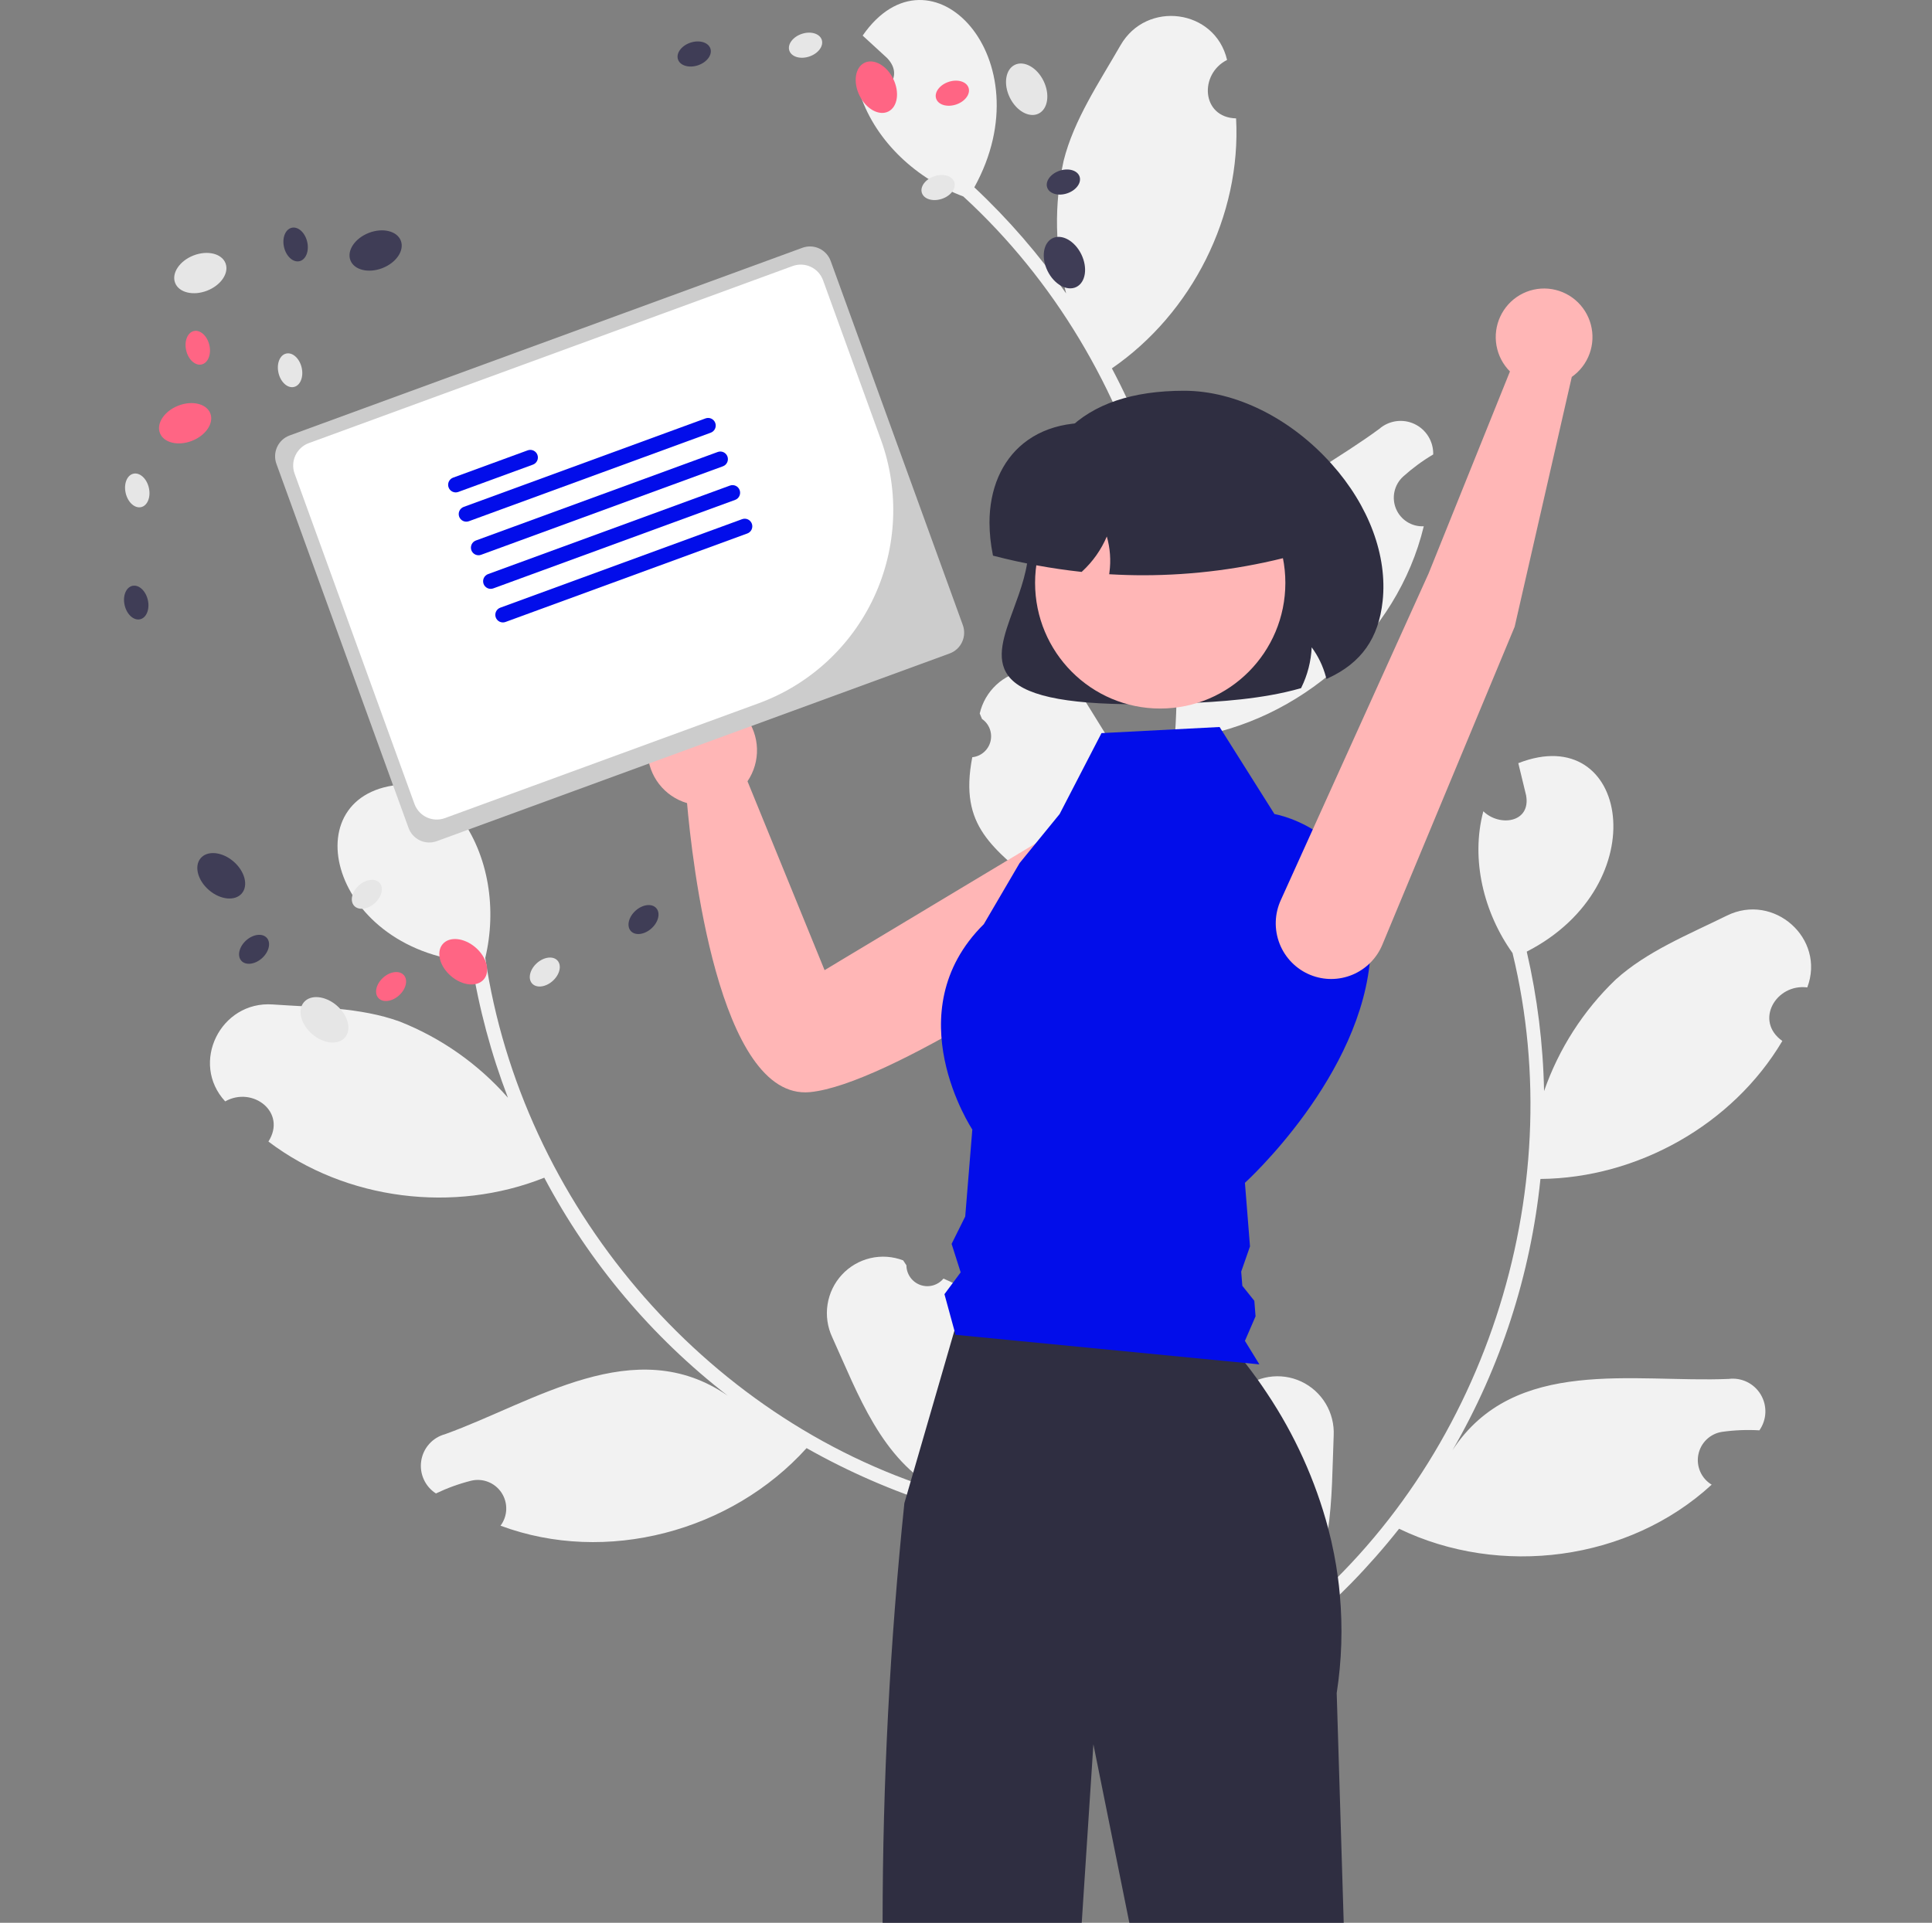
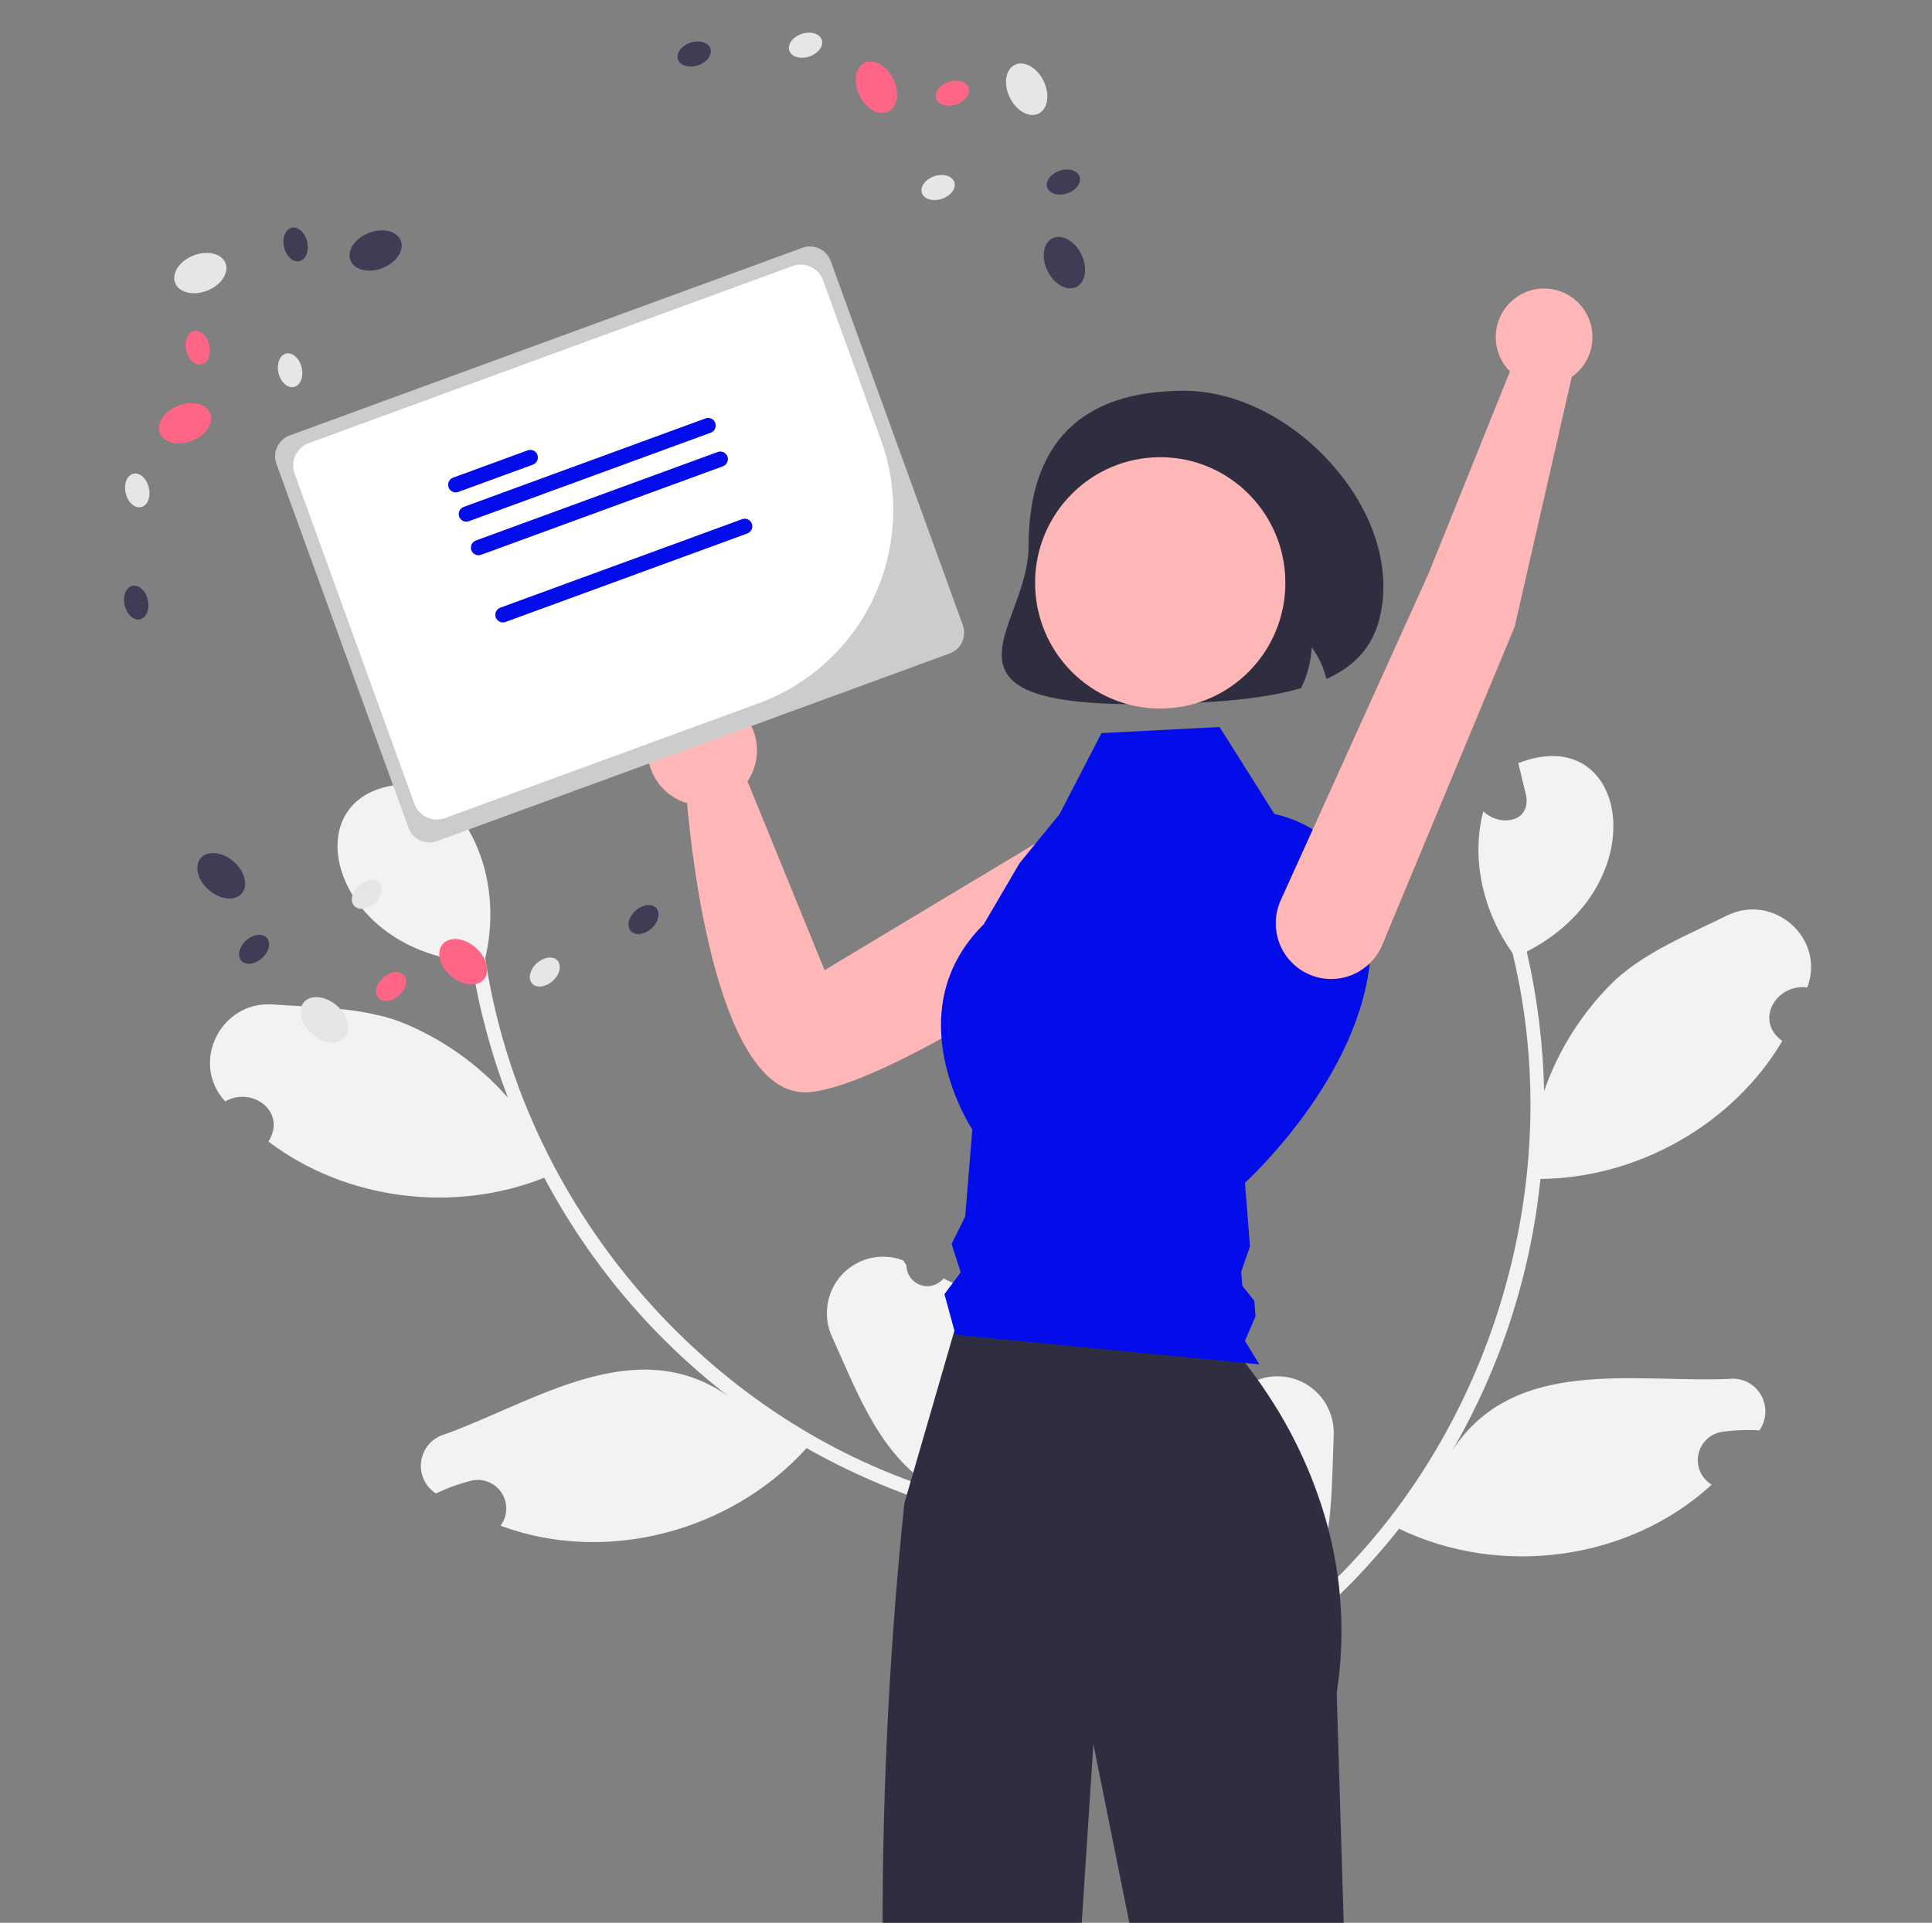
<svg xmlns="http://www.w3.org/2000/svg" width="444" height="442" viewBox="0 0 444 442" fill="none">
  <rect x="0" y="0" width="444" height="442" fill="#808080" stroke="none" />
  <g clip-path="url(#clip0_594_3371)">
    <path d="M277.764 327.245C278.634 327.712 279.627 327.899 280.606 327.781C281.586 327.663 282.505 327.245 283.241 326.584C283.976 325.923 284.491 325.052 284.717 324.087C284.942 323.122 284.867 322.111 284.501 321.19C284.599 320.701 284.669 320.349 284.767 319.859C286.65 318.094 289.014 316.934 291.557 316.528C294.1 316.122 296.706 316.487 299.041 317.578C301.375 318.669 303.333 320.435 304.662 322.651C305.99 324.866 306.63 327.43 306.499 330.013C305.903 344.581 306.62 360.301 296.98 372.046C340.976 335.933 361.037 274.413 347.601 219.082C341.008 209.854 337.933 197.595 340.889 186.487C344.599 190.111 351.832 189.137 350.726 182.863C350.133 180.383 349.52 177.911 348.927 175.431C374.267 165.499 380.883 203.346 350.867 218.755C353.302 229.275 354.635 240.021 354.846 250.819C358.234 241.083 363.876 232.293 371.306 225.174C378.5 218.668 388.012 214.842 396.861 210.477C407.629 205.152 419.58 215.71 415.341 226.981C408.172 226.059 403.1 234.666 409.605 239.291C398.18 258.565 376.273 270.815 354.015 271.01C351.764 293.002 344.872 314.26 333.799 333.366C348.018 311.648 375.535 317.901 397.282 316.976C398.724 316.793 400.189 317.036 401.497 317.675C402.804 318.314 403.899 319.322 404.646 320.575C405.393 321.828 405.761 323.273 405.705 324.732C405.649 326.192 405.172 327.604 404.331 328.795C401.47 328.627 398.599 328.744 395.762 329.145C394.427 329.344 393.186 329.952 392.209 330.887C391.232 331.822 390.567 333.038 390.305 334.367C390.042 335.696 390.196 337.075 390.744 338.313C391.292 339.552 392.209 340.589 393.367 341.284C374.291 358.851 344.731 362.627 321.531 351.418C314.672 360.096 306.933 368.035 298.44 375.107L263.949 358.592C264.008 358.148 264.086 357.697 264.157 357.259C267.254 358.989 270.55 360.332 273.972 361.258C270.292 347.168 266.192 338.915 277.763 327.245H277.764Z" fill="#F2F2F2" />
    <path d="M216.818 293.914C216.188 294.676 215.339 295.226 214.388 295.487C213.436 295.749 212.428 295.71 211.498 295.377C210.569 295.043 209.765 294.431 209.194 293.623C208.623 292.815 208.313 291.85 208.306 290.859C208.031 290.443 207.834 290.144 207.559 289.727C205.153 288.806 202.528 288.627 200.02 289.214C197.512 289.802 195.236 291.128 193.484 293.022C191.731 294.917 190.582 297.295 190.183 299.85C189.784 302.406 190.154 305.022 191.246 307.365C197.268 320.631 202.508 335.461 215.846 342.686C161.538 325.91 119.858 276.536 111.523 220.201C114.163 209.157 112.408 196.639 105.498 187.471C103.424 192.233 96.36 194.072 95.027 187.842C94.645 185.321 94.285 182.799 93.903 180.277C66.704 180.68 74.79 218.238 108.376 221.136C110.071 231.801 112.871 242.259 116.731 252.339C109.937 244.606 101.411 238.603 91.857 234.825C82.751 231.525 72.505 231.586 62.67 230.897C50.697 230.044 43.594 244.351 51.753 253.182C58.046 249.613 65.975 255.662 61.688 262.41C79.507 275.931 104.396 278.976 125.083 270.723C135.426 290.238 149.791 307.314 167.221 320.814C145.897 306.088 122.761 322.305 102.273 329.687C100.868 330.065 99.603 330.845 98.632 331.932C97.661 333.019 97.026 334.367 96.805 335.811C96.583 337.255 96.784 338.732 97.385 340.062C97.984 341.393 98.957 342.52 100.184 343.304C102.77 342.064 105.472 341.085 108.251 340.382C109.562 340.06 110.939 340.153 112.195 340.649C113.451 341.145 114.523 342.018 115.266 343.15C116.008 344.282 116.383 345.617 116.341 346.972C116.298 348.326 115.839 349.634 115.027 350.717C139.291 359.758 168.085 352.055 185.362 332.884C194.973 338.322 205.121 342.743 215.643 346.074L241.384 317.711C241.163 317.322 240.922 316.934 240.691 316.555C238.473 319.331 235.925 321.823 233.103 323.977C231.22 309.534 231.918 300.337 216.82 293.914L216.818 293.914Z" fill="#F2F2F2" />
-     <path d="M223.443 174.063C224.424 173.964 225.352 173.563 226.099 172.917C226.847 172.27 227.378 171.408 227.622 170.448C227.865 169.487 227.809 168.475 227.461 167.548C227.112 166.621 226.489 165.823 225.674 165.264C225.484 164.803 225.347 164.471 225.156 164.01C225.74 161.491 227.058 159.204 228.944 157.442C230.829 155.68 233.195 154.525 235.739 154.123C238.283 153.721 240.888 154.091 243.221 155.186C245.554 156.281 247.508 158.051 248.833 160.268C256.425 172.696 265.745 185.344 264.262 200.492C280.74 145.874 263.245 83.569 221.379 45.16C210.784 41.192 201.427 32.738 197.715 21.861C202.807 22.792 208.27 17.933 203.87 13.343C202.001 11.617 200.119 9.908 198.251 8.181C213.774 -14.256 240.274 13.458 223.909 43.061C231.769 50.43 238.841 58.604 245.01 67.45C242.418 57.469 242.223 47.014 244.439 36.942C246.8 27.512 252.573 19.009 257.496 10.43C263.479 -0.022 279.261 2.049 281.997 13.78C275.535 17.03 276.101 27.015 284.069 27.212C285.282 49.61 273.896 72.049 255.527 84.676C265.865 104.193 271.944 125.7 273.357 147.762C273.106 121.77 299.42 111.55 316.959 98.603C318.055 97.643 319.406 97.025 320.846 96.823C322.286 96.621 323.754 96.845 325.07 97.466C326.386 98.088 327.493 99.081 328.257 100.324C329.021 101.567 329.408 103.007 329.371 104.467C326.903 105.929 324.585 107.634 322.452 109.557C321.454 110.469 320.762 111.669 320.47 112.992C320.178 114.316 320.3 115.697 320.82 116.948C321.34 118.198 322.233 119.256 323.376 119.977C324.518 120.698 325.855 121.047 327.202 120.975C321.116 146.241 298.674 165.931 273.193 169.618C272.316 180.664 270.298 191.589 267.173 202.216L229.374 207.823C229.176 207.421 228.99 207.004 228.806 206.6C232.337 206.302 235.819 205.571 239.173 204.422C228.298 194.787 220.314 190.232 223.442 174.064L223.443 174.063Z" fill="#F2F2F2" />
    <path d="M261.462 161.89C244.253 161.89 234.919 159.778 231.659 155.269C228.783 151.291 230.711 146.042 232.944 139.964C234.549 135.595 236.368 130.644 236.368 125.744C236.368 101.909 248.399 89.824 272.127 89.824C283.933 89.824 296.609 96.124 306.036 106.676C314.606 116.268 318.875 127.749 317.749 138.174C316.826 146.724 312.864 152.346 305.281 155.869L304.837 156.076L304.711 155.601C304.057 153.148 302.948 150.839 301.444 148.797C301.298 152.003 300.493 155.144 299.081 158.023L299 158.187L298.825 158.237C290.243 160.693 280.058 161.358 272.143 161.663C268.291 161.814 264.73 161.89 261.462 161.89Z" fill="#2F2E41" />
    <path d="M266.154 195.097C265.494 193.15 264.382 191.388 262.909 189.959C261.436 188.53 259.645 187.474 257.684 186.88C255.724 186.285 253.65 186.169 251.636 186.54C249.622 186.911 247.725 187.76 246.102 189.015L189.498 223.009L171.786 179.597C173.282 177.392 174.045 174.768 173.965 172.101C173.884 169.434 172.965 166.861 171.339 164.751C169.713 162.641 167.463 161.102 164.912 160.356C162.362 159.609 159.641 159.694 157.142 160.596C154.642 161.499 152.49 163.174 150.997 165.38C149.503 167.587 148.743 170.212 148.827 172.879C148.91 175.546 149.832 178.118 151.46 180.226C153.089 182.335 155.34 183.87 157.892 184.614C158.984 197.132 165.051 253.085 186.157 251.051C203.898 249.341 247.956 219.869 261.64 209.65C263.829 208.016 265.446 205.727 266.257 203.112C267.068 200.497 267.032 197.69 266.154 195.097Z" fill="#FFB6B6" />
    <path d="M308.804 441.999H259.538L251.276 400.968L248.596 441.999H202.832C202.85 409.777 204.521 377.578 207.838 345.528L208.406 343.588L209.302 340.483L209.869 338.534L219.339 305.868L220.087 303.275H277.113C280.395 306.372 283.422 309.73 286.164 313.316C287.093 314.505 288.063 315.794 289.058 317.181C289.748 318.163 290.463 319.196 291.179 320.277C297.533 329.779 302.282 340.27 305.236 351.325V351.333C305.737 353.224 306.181 355.159 306.568 357.138V357.146C306.913 358.905 307.217 360.689 307.455 362.514C307.636 363.843 307.793 365.189 307.908 366.552C308.593 374.1 308.353 381.704 307.192 389.193L308.804 441.999Z" fill="#2F2E41" />
    <path d="M47.597 66.818C50.796 65.574 52.691 62.753 51.83 60.517C50.968 58.282 47.676 57.478 44.477 58.722C41.277 59.966 39.382 62.787 40.244 65.023C41.105 67.258 44.397 68.062 47.597 66.818Z" fill="#E6E6E6" />
    <path d="M87.882 61.631C91.081 60.387 92.977 57.566 92.115 55.33C91.253 53.094 87.961 52.291 84.762 53.535C81.562 54.779 79.667 57.599 80.529 59.835C81.39 62.071 84.682 62.875 87.882 61.631Z" fill="#3F3D56" />
    <path d="M44.105 101.342C47.304 100.098 49.199 97.277 48.338 95.041C47.476 92.805 44.184 92.001 40.984 93.246C37.785 94.49 35.89 97.31 36.751 99.546C37.613 101.782 40.905 102.586 44.105 101.342Z" fill="#FF6584" />
    <path d="M32.451 116.571C33.918 116.222 34.703 114.221 34.204 112.101C33.705 109.982 32.11 108.547 30.642 108.895C29.174 109.244 28.389 111.245 28.889 113.365C29.388 115.484 30.983 116.92 32.451 116.571Z" fill="#E6E6E6" />
    <path d="M32.212 142.352C33.68 142.003 34.465 140.002 33.966 137.882C33.466 135.763 31.872 134.328 30.404 134.677C28.936 135.026 28.151 137.027 28.65 139.146C29.15 141.266 30.744 142.701 32.212 142.352Z" fill="#3F3D56" />
    <path d="M67.568 88.951C69.036 88.602 69.821 86.601 69.321 84.482C68.822 82.363 67.227 80.927 65.759 81.276C64.291 81.625 63.506 83.626 64.006 85.746C64.505 87.865 66.1 89.3 67.568 88.951Z" fill="#E6E6E6" />
    <path d="M46.353 83.776C47.821 83.427 48.606 81.426 48.106 79.306C47.607 77.187 46.012 75.752 44.544 76.101C43.077 76.45 42.292 78.451 42.791 80.57C43.29 82.689 44.885 84.125 46.353 83.776Z" fill="#FF6584" />
    <path d="M68.841 60.037C70.309 59.688 71.094 57.687 70.595 55.568C70.095 53.449 68.501 52.013 67.033 52.362C65.565 52.711 64.78 54.712 65.279 56.832C65.779 58.951 67.373 60.386 68.841 60.037Z" fill="#3F3D56" />
    <path d="M79.297 238.475C80.844 236.65 79.98 233.359 77.368 231.125C74.755 228.891 71.383 228.56 69.836 230.386C68.289 232.212 69.153 235.502 71.766 237.736C74.378 239.97 77.75 240.301 79.297 238.475Z" fill="#E6E6E6" />
    <path d="M55.574 205.366C57.121 203.54 56.258 200.249 53.645 198.016C51.032 195.782 47.66 195.451 46.114 197.277C44.567 199.102 45.43 202.393 48.043 204.627C50.655 206.86 54.027 207.191 55.574 205.366Z" fill="#3F3D56" />
    <path d="M111.188 225.124C112.735 223.298 111.871 220.007 109.258 217.774C106.646 215.54 103.274 215.209 101.727 217.034C100.18 218.86 101.044 222.151 103.656 224.384C106.269 226.618 109.641 226.949 111.188 225.124Z" fill="#FF6584" />
    <path d="M127.019 225.491C128.637 224.041 129.134 221.949 128.13 220.818C127.125 219.688 125 219.947 123.382 221.397C121.764 222.848 121.267 224.94 122.272 226.07C123.276 227.2 125.402 226.941 127.019 225.491Z" fill="#E6E6E6" />
    <path d="M149.707 213.426C151.324 211.976 151.822 209.884 150.817 208.754C149.813 207.623 147.687 207.883 146.07 209.333C144.452 210.783 143.955 212.875 144.959 214.006C145.964 215.136 148.089 214.877 149.707 213.426Z" fill="#3F3D56" />
    <path d="M86.121 207.622C87.739 206.171 88.236 204.079 87.231 202.949C86.227 201.819 84.101 202.078 82.484 203.528C80.866 204.979 80.369 207.071 81.373 208.201C82.378 209.331 84.503 209.072 86.121 207.622Z" fill="#E6E6E6" />
    <path d="M91.695 228.825C93.313 227.375 93.81 225.283 92.805 224.152C91.801 223.022 89.676 223.281 88.058 224.731C86.44 226.182 85.943 228.274 86.948 229.404C87.952 230.534 90.078 230.275 91.695 228.825Z" fill="#FF6584" />
    <path d="M60.207 220.266C61.825 218.816 62.322 216.724 61.317 215.594C60.313 214.463 58.187 214.723 56.57 216.173C54.952 217.623 54.455 219.715 55.459 220.846C56.464 221.976 58.589 221.716 60.207 220.266Z" fill="#3F3D56" />
    <path d="M238.685 26.113C240.827 25.055 241.335 21.691 239.821 18.598C238.307 15.506 235.344 13.857 233.202 14.914C231.06 15.972 230.552 19.337 232.066 22.429C233.58 25.522 236.543 27.171 238.685 26.113Z" fill="#E6E6E6" />
    <path d="M247.361 65.967C249.502 64.909 250.011 61.544 248.497 58.452C246.983 55.359 244.019 53.71 241.878 54.768C239.736 55.826 239.227 59.191 240.741 62.283C242.256 65.375 245.219 67.025 247.361 65.967Z" fill="#3F3D56" />
    <path d="M204.142 25.64C206.284 24.582 206.792 21.218 205.278 18.125C203.764 15.033 200.801 13.384 198.659 14.442C196.517 15.5 196.009 18.864 197.523 21.957C199.037 25.049 202 26.698 204.142 25.64Z" fill="#FF6584" />
    <path d="M185.985 12.994C188.043 12.309 189.326 10.587 188.852 9.149C188.377 7.711 186.324 7.101 184.266 7.786C182.207 8.472 180.924 10.193 181.399 11.631C181.873 13.069 183.926 13.68 185.985 12.994Z" fill="#E6E6E6" />
    <path d="M160.395 15.014C162.453 14.328 163.736 12.607 163.262 11.169C162.787 9.731 160.734 9.12 158.676 9.806C156.618 10.491 155.334 12.213 155.809 13.651C156.283 15.089 158.337 15.699 160.395 15.014Z" fill="#3F3D56" />
    <path d="M216.449 45.711C218.508 45.026 219.791 43.304 219.316 41.866C218.842 40.428 216.789 39.818 214.73 40.503C212.672 41.188 211.389 42.91 211.863 44.348C212.338 45.786 214.391 46.396 216.449 45.711Z" fill="#E6E6E6" />
    <path d="M219.723 24.027C221.781 23.342 223.065 21.62 222.59 20.182C222.115 18.744 220.062 18.134 218.004 18.82C215.946 19.505 214.662 21.226 215.137 22.665C215.612 24.103 217.665 24.713 219.723 24.027Z" fill="#FF6584" />
    <path d="M245.238 44.449C247.297 43.764 248.58 42.042 248.106 40.604C247.631 39.166 245.578 38.556 243.519 39.241C241.461 39.927 240.178 41.648 240.652 43.086C241.127 44.525 243.18 45.135 245.238 44.449Z" fill="#3F3D56" />
    <path d="M253.139 168.524L280.28 167.119L292.886 187.128C292.886 187.128 316.605 191.111 314.961 219.186C313.317 247.261 286.102 271.897 286.102 271.897L287.266 286.517L285.245 292.316L285.504 295.573L288.261 299.021L288.544 302.587L286.102 308.23L289.423 313.632L219.602 306.837L217.049 297.495L220.774 292.478L218.693 285.935L221.821 279.641L223.452 259.649C223.452 259.649 205.61 232.724 226.092 212.444L234.313 198.407L243.511 187.134L253.139 168.524Z" fill="#020DEA" />
    <path d="M266.634 162.875C282.517 162.875 295.393 149.942 295.393 133.987C295.393 118.033 282.517 105.1 266.634 105.1C250.751 105.1 237.875 118.033 237.875 133.987C237.875 149.942 250.751 162.875 266.634 162.875Z" fill="#FFB6B6" />
-     <path d="M262.781 132.235C260.302 132.235 257.826 132.165 255.35 132.025L254.908 132L254.966 131.559C255.331 128.801 255.125 125.998 254.363 123.324C253.068 126.369 251.142 129.101 248.713 131.339L248.576 131.465L248.391 131.445C241.668 130.707 235.006 129.486 228.456 127.793L228.205 127.729L228.155 127.474C227.665 125.061 227.412 122.606 227.398 120.143C227.398 112.451 230.175 105.976 235.217 101.912C240.704 97.489 248.571 96.129 257.375 98.079H285.526C288.621 98.083 291.588 99.32 293.777 101.518C295.965 103.716 297.196 106.696 297.2 109.805V127.712L296.893 127.793C285.758 130.732 274.294 132.225 262.781 132.235Z" fill="#2F2E41" />
    <path d="M66.545 100.105C65.285 100.568 64.259 101.514 63.693 102.736C63.126 103.958 63.065 105.356 63.523 106.622L93.893 190.327C94.353 191.592 95.296 192.623 96.512 193.192C97.728 193.761 99.12 193.822 100.381 193.362L218.25 150.213C219.511 149.75 220.536 148.804 221.103 147.582C221.67 146.361 221.731 144.963 221.272 143.696L190.903 59.992C190.442 58.726 189.5 57.696 188.284 57.126C187.067 56.557 185.676 56.496 184.415 56.956L66.545 100.105Z" fill="#CCCCCC" />
    <path d="M174.379 161.655L102.231 188.067C100.873 188.562 99.376 188.496 98.067 187.884C96.757 187.271 95.744 186.162 95.248 184.799L67.703 108.881C67.21 107.517 67.275 106.013 67.885 104.698C68.495 103.383 69.599 102.364 70.955 101.866L182.164 61.155C183.522 60.66 185.019 60.726 186.328 61.338C187.638 61.951 188.651 63.06 189.147 64.423L202.457 101.106C206.712 112.876 206.146 125.861 200.882 137.212C195.618 148.564 186.087 157.354 174.379 161.655Z" fill="white" />
    <path d="M122.469 106.809L105.324 113.085C105.109 113.164 104.88 113.199 104.652 113.19C104.423 113.18 104.199 113.125 103.991 113.027C103.784 112.93 103.597 112.793 103.443 112.624C103.288 112.454 103.168 112.256 103.09 112.04C103.011 111.824 102.976 111.595 102.986 111.365C102.996 111.136 103.051 110.91 103.147 110.702C103.244 110.493 103.381 110.306 103.549 110.151C103.718 109.995 103.915 109.875 104.13 109.796L121.275 103.52C121.709 103.361 122.189 103.382 122.608 103.578C123.027 103.774 123.351 104.129 123.509 104.565C123.667 105.001 123.647 105.483 123.451 105.904C123.256 106.324 122.903 106.65 122.469 106.809Z" fill="#020DEA" />
    <path d="M163.337 99.467L107.759 119.813C107.544 119.892 107.316 119.928 107.087 119.918C106.858 119.908 106.633 119.853 106.426 119.756C106.218 119.659 106.031 119.522 105.877 119.353C105.722 119.183 105.602 118.985 105.523 118.768C105.445 118.552 105.41 118.323 105.42 118.093C105.43 117.863 105.485 117.638 105.581 117.429C105.678 117.221 105.815 117.033 105.984 116.878C106.153 116.723 106.351 116.602 106.566 116.524L162.144 96.178C162.359 96.099 162.587 96.064 162.816 96.074C163.044 96.084 163.269 96.139 163.476 96.236C163.684 96.333 163.87 96.47 164.025 96.64C164.18 96.809 164.299 97.007 164.378 97.223C164.456 97.439 164.491 97.669 164.482 97.898C164.472 98.128 164.417 98.353 164.32 98.562C164.224 98.77 164.087 98.957 163.918 99.113C163.75 99.268 163.552 99.389 163.337 99.467Z" fill="#020DEA" />
    <path d="M166.14 107.187L110.562 127.533C110.347 127.612 110.119 127.647 109.89 127.637C109.661 127.627 109.437 127.572 109.229 127.475C109.022 127.378 108.836 127.241 108.681 127.071C108.526 126.902 108.406 126.704 108.328 126.488C108.25 126.272 108.214 126.042 108.224 125.813C108.234 125.583 108.289 125.358 108.386 125.149C108.482 124.941 108.619 124.754 108.787 124.598C108.956 124.443 109.154 124.322 109.369 124.244L164.947 103.898C165.381 103.74 165.86 103.761 166.278 103.957C166.697 104.153 167.02 104.508 167.179 104.944C167.337 105.38 167.316 105.861 167.121 106.281C166.927 106.702 166.574 107.028 166.14 107.187Z" fill="#020DEA" />
-     <path d="M168.943 114.911L113.365 135.256C113.15 135.335 112.921 135.371 112.692 135.361C112.464 135.352 112.239 135.297 112.031 135.2C111.824 135.103 111.637 134.965 111.482 134.796C111.327 134.626 111.207 134.428 111.129 134.212C111.05 133.996 111.015 133.766 111.025 133.536C111.035 133.307 111.09 133.081 111.187 132.872C111.284 132.664 111.42 132.477 111.589 132.321C111.758 132.166 111.956 132.046 112.171 131.967L167.749 111.621C167.964 111.543 168.193 111.507 168.421 111.517C168.65 111.527 168.874 111.582 169.082 111.679C169.289 111.776 169.476 111.914 169.63 112.083C169.785 112.252 169.905 112.451 169.983 112.667C170.062 112.883 170.097 113.112 170.087 113.342C170.077 113.571 170.022 113.797 169.926 114.005C169.829 114.213 169.693 114.401 169.524 114.556C169.355 114.711 169.158 114.832 168.943 114.911Z" fill="#020DEA" />
    <path d="M171.745 122.631L116.167 142.977C115.733 143.136 115.254 143.115 114.835 142.919C114.416 142.723 114.092 142.368 113.933 141.932C113.775 141.496 113.796 141.014 113.991 140.593C114.186 140.173 114.54 139.847 114.974 139.688L170.552 119.342C170.767 119.263 170.995 119.228 171.224 119.238C171.453 119.248 171.677 119.303 171.885 119.4C172.092 119.497 172.278 119.634 172.433 119.804C172.588 119.973 172.708 120.171 172.786 120.387C172.864 120.603 172.9 120.833 172.89 121.062C172.88 121.292 172.825 121.517 172.728 121.726C172.632 121.934 172.495 122.121 172.327 122.277C172.158 122.432 171.96 122.553 171.745 122.631Z" fill="#020DEA" />
    <path d="M348.09 144.073L317.661 217.217C316.363 220.312 313.905 222.77 310.818 224.061C307.731 225.352 304.263 225.372 301.162 224.117C299.557 223.468 298.101 222.497 296.883 221.264C295.664 220.031 294.708 218.562 294.073 216.946C293.438 215.329 293.137 213.6 293.189 211.864C293.241 210.127 293.645 208.419 294.376 206.844L328.303 131.839L347.006 85.39C345.39 83.771 344.309 81.691 343.911 79.434C343.512 77.176 343.815 74.85 344.779 72.772C345.742 70.693 347.319 68.963 349.296 67.816C351.272 66.669 353.552 66.161 355.826 66.361C358.1 66.561 360.257 67.459 362.005 68.934C363.753 70.409 365.007 72.388 365.596 74.603C366.185 76.818 366.081 79.162 365.298 81.315C364.514 83.469 363.09 85.328 361.218 86.641L348.09 144.073Z" fill="#FFB6B6" />
  </g>
  <defs>
    <clipPath id="clip0_594_3371">
      <rect width="387.719" height="442" fill="white" transform="translate(28.5)" />
    </clipPath>
  </defs>
</svg>